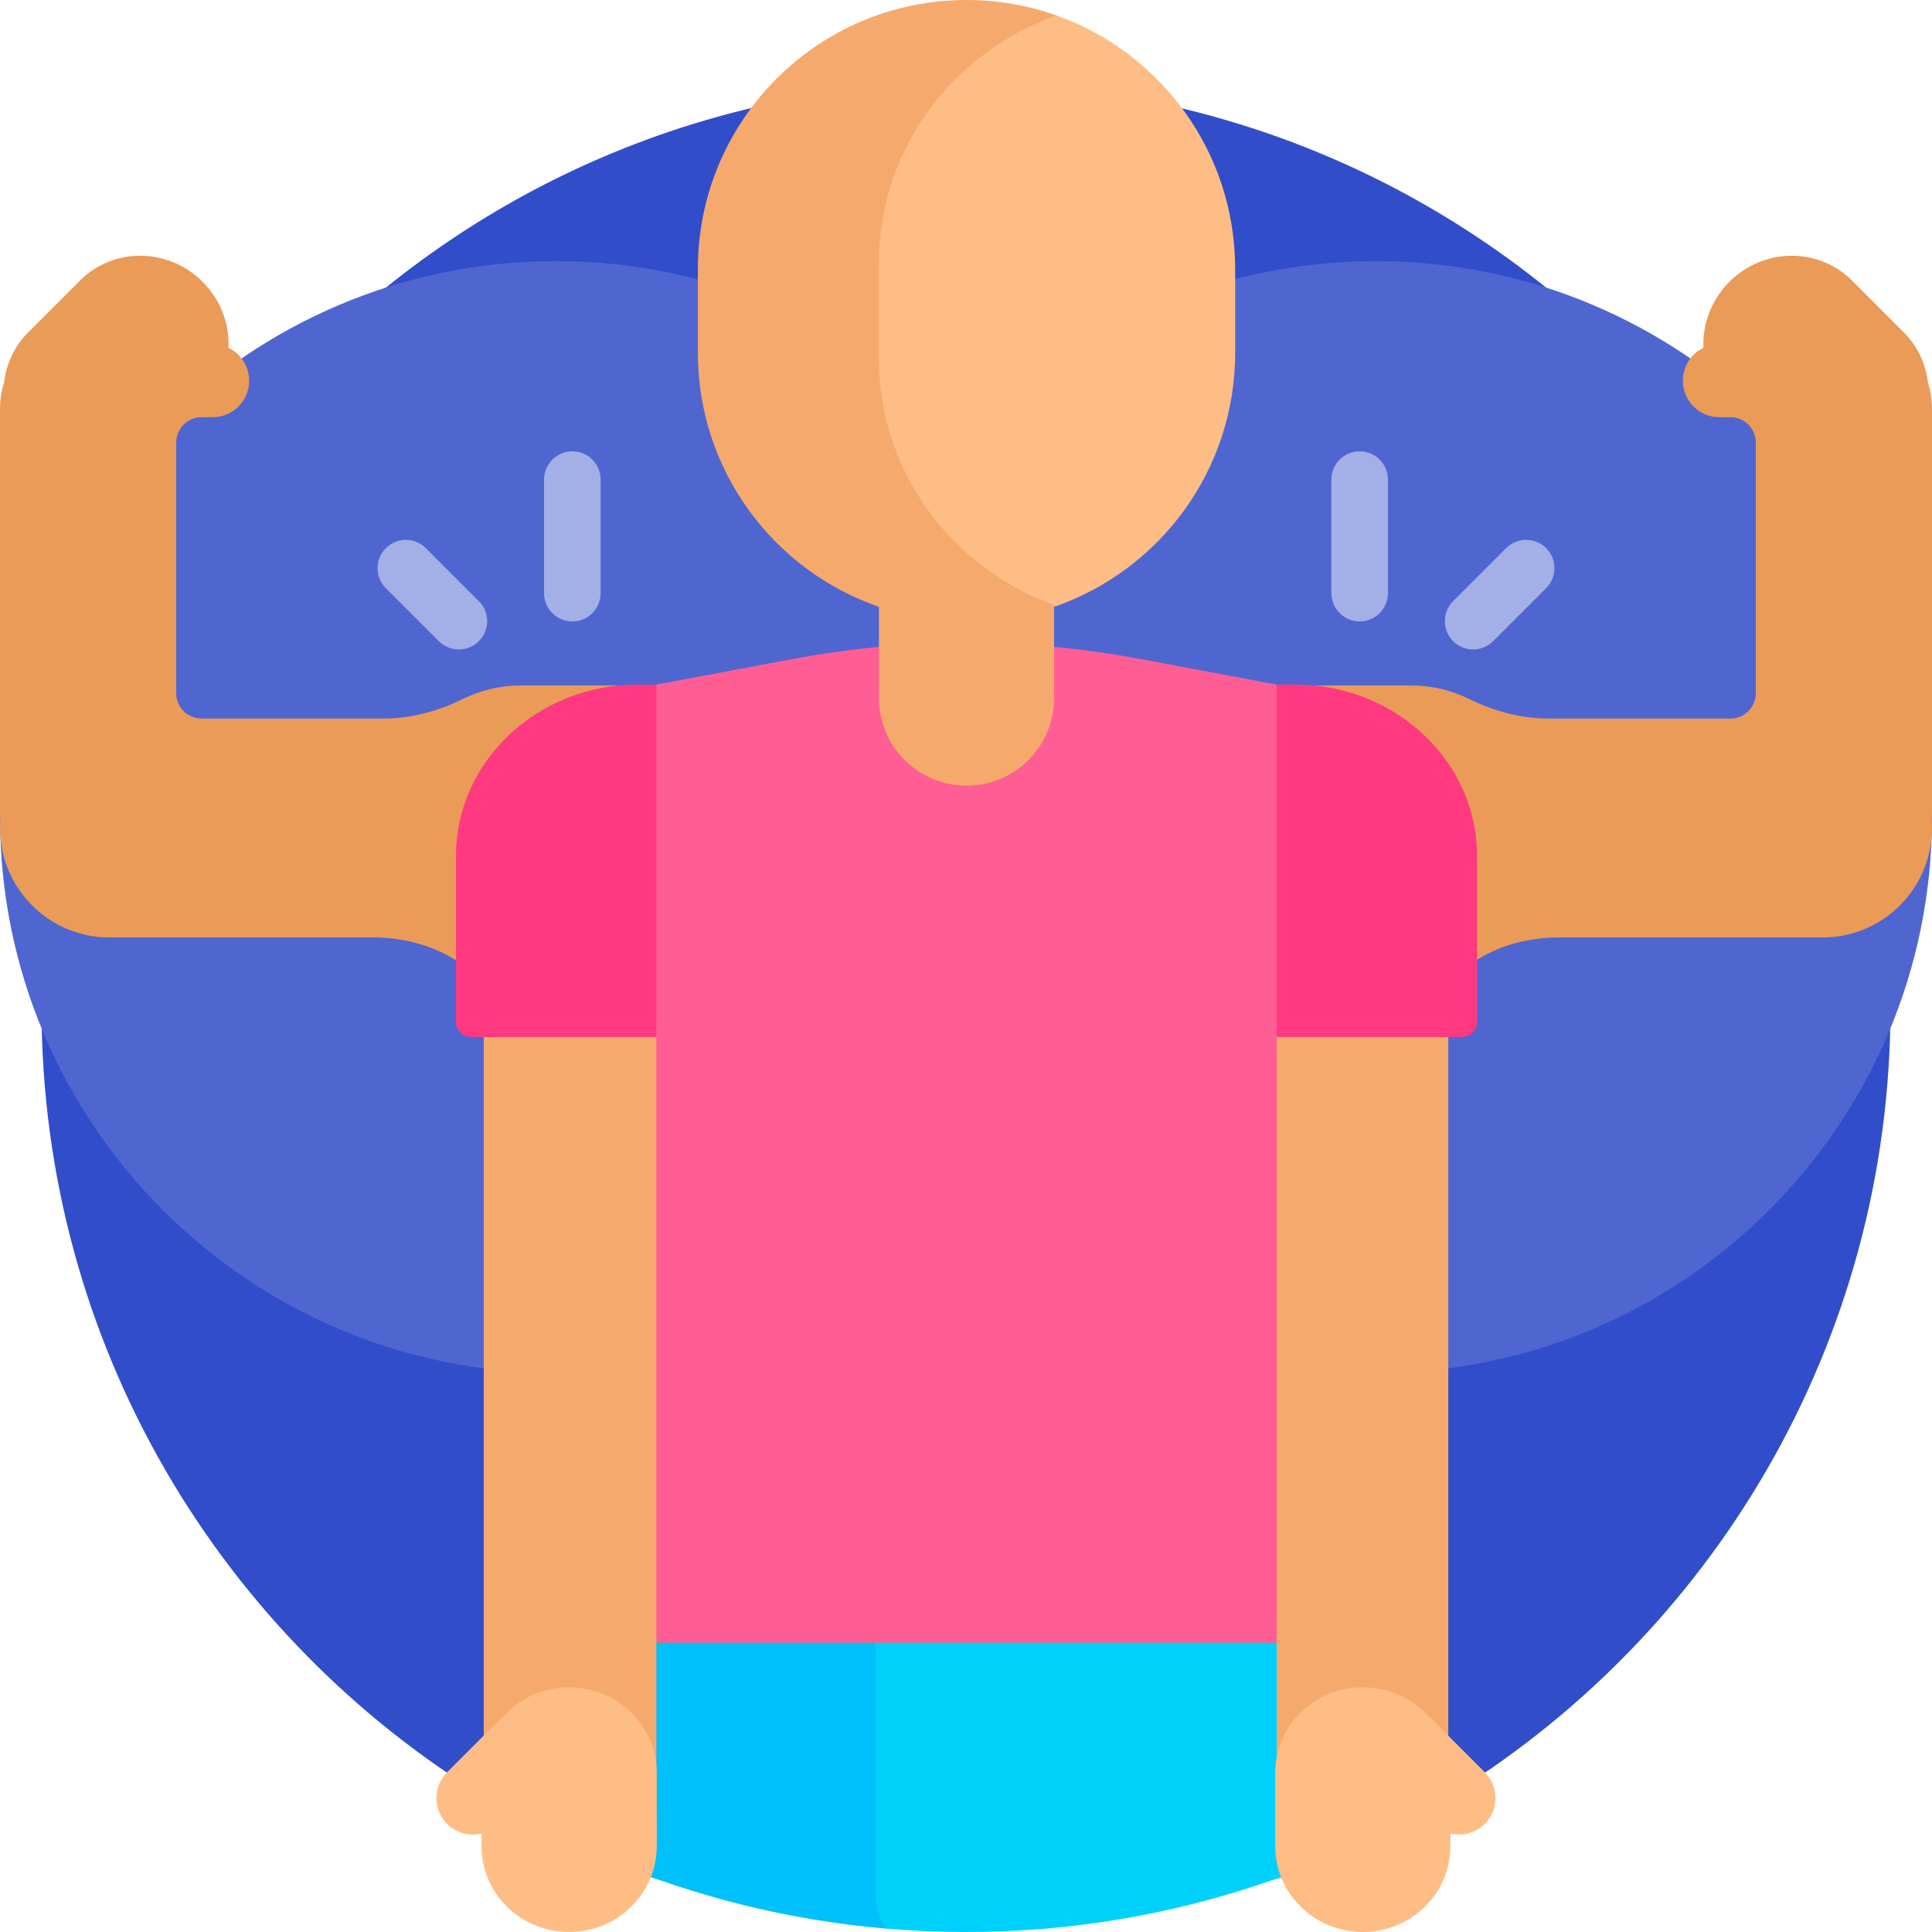
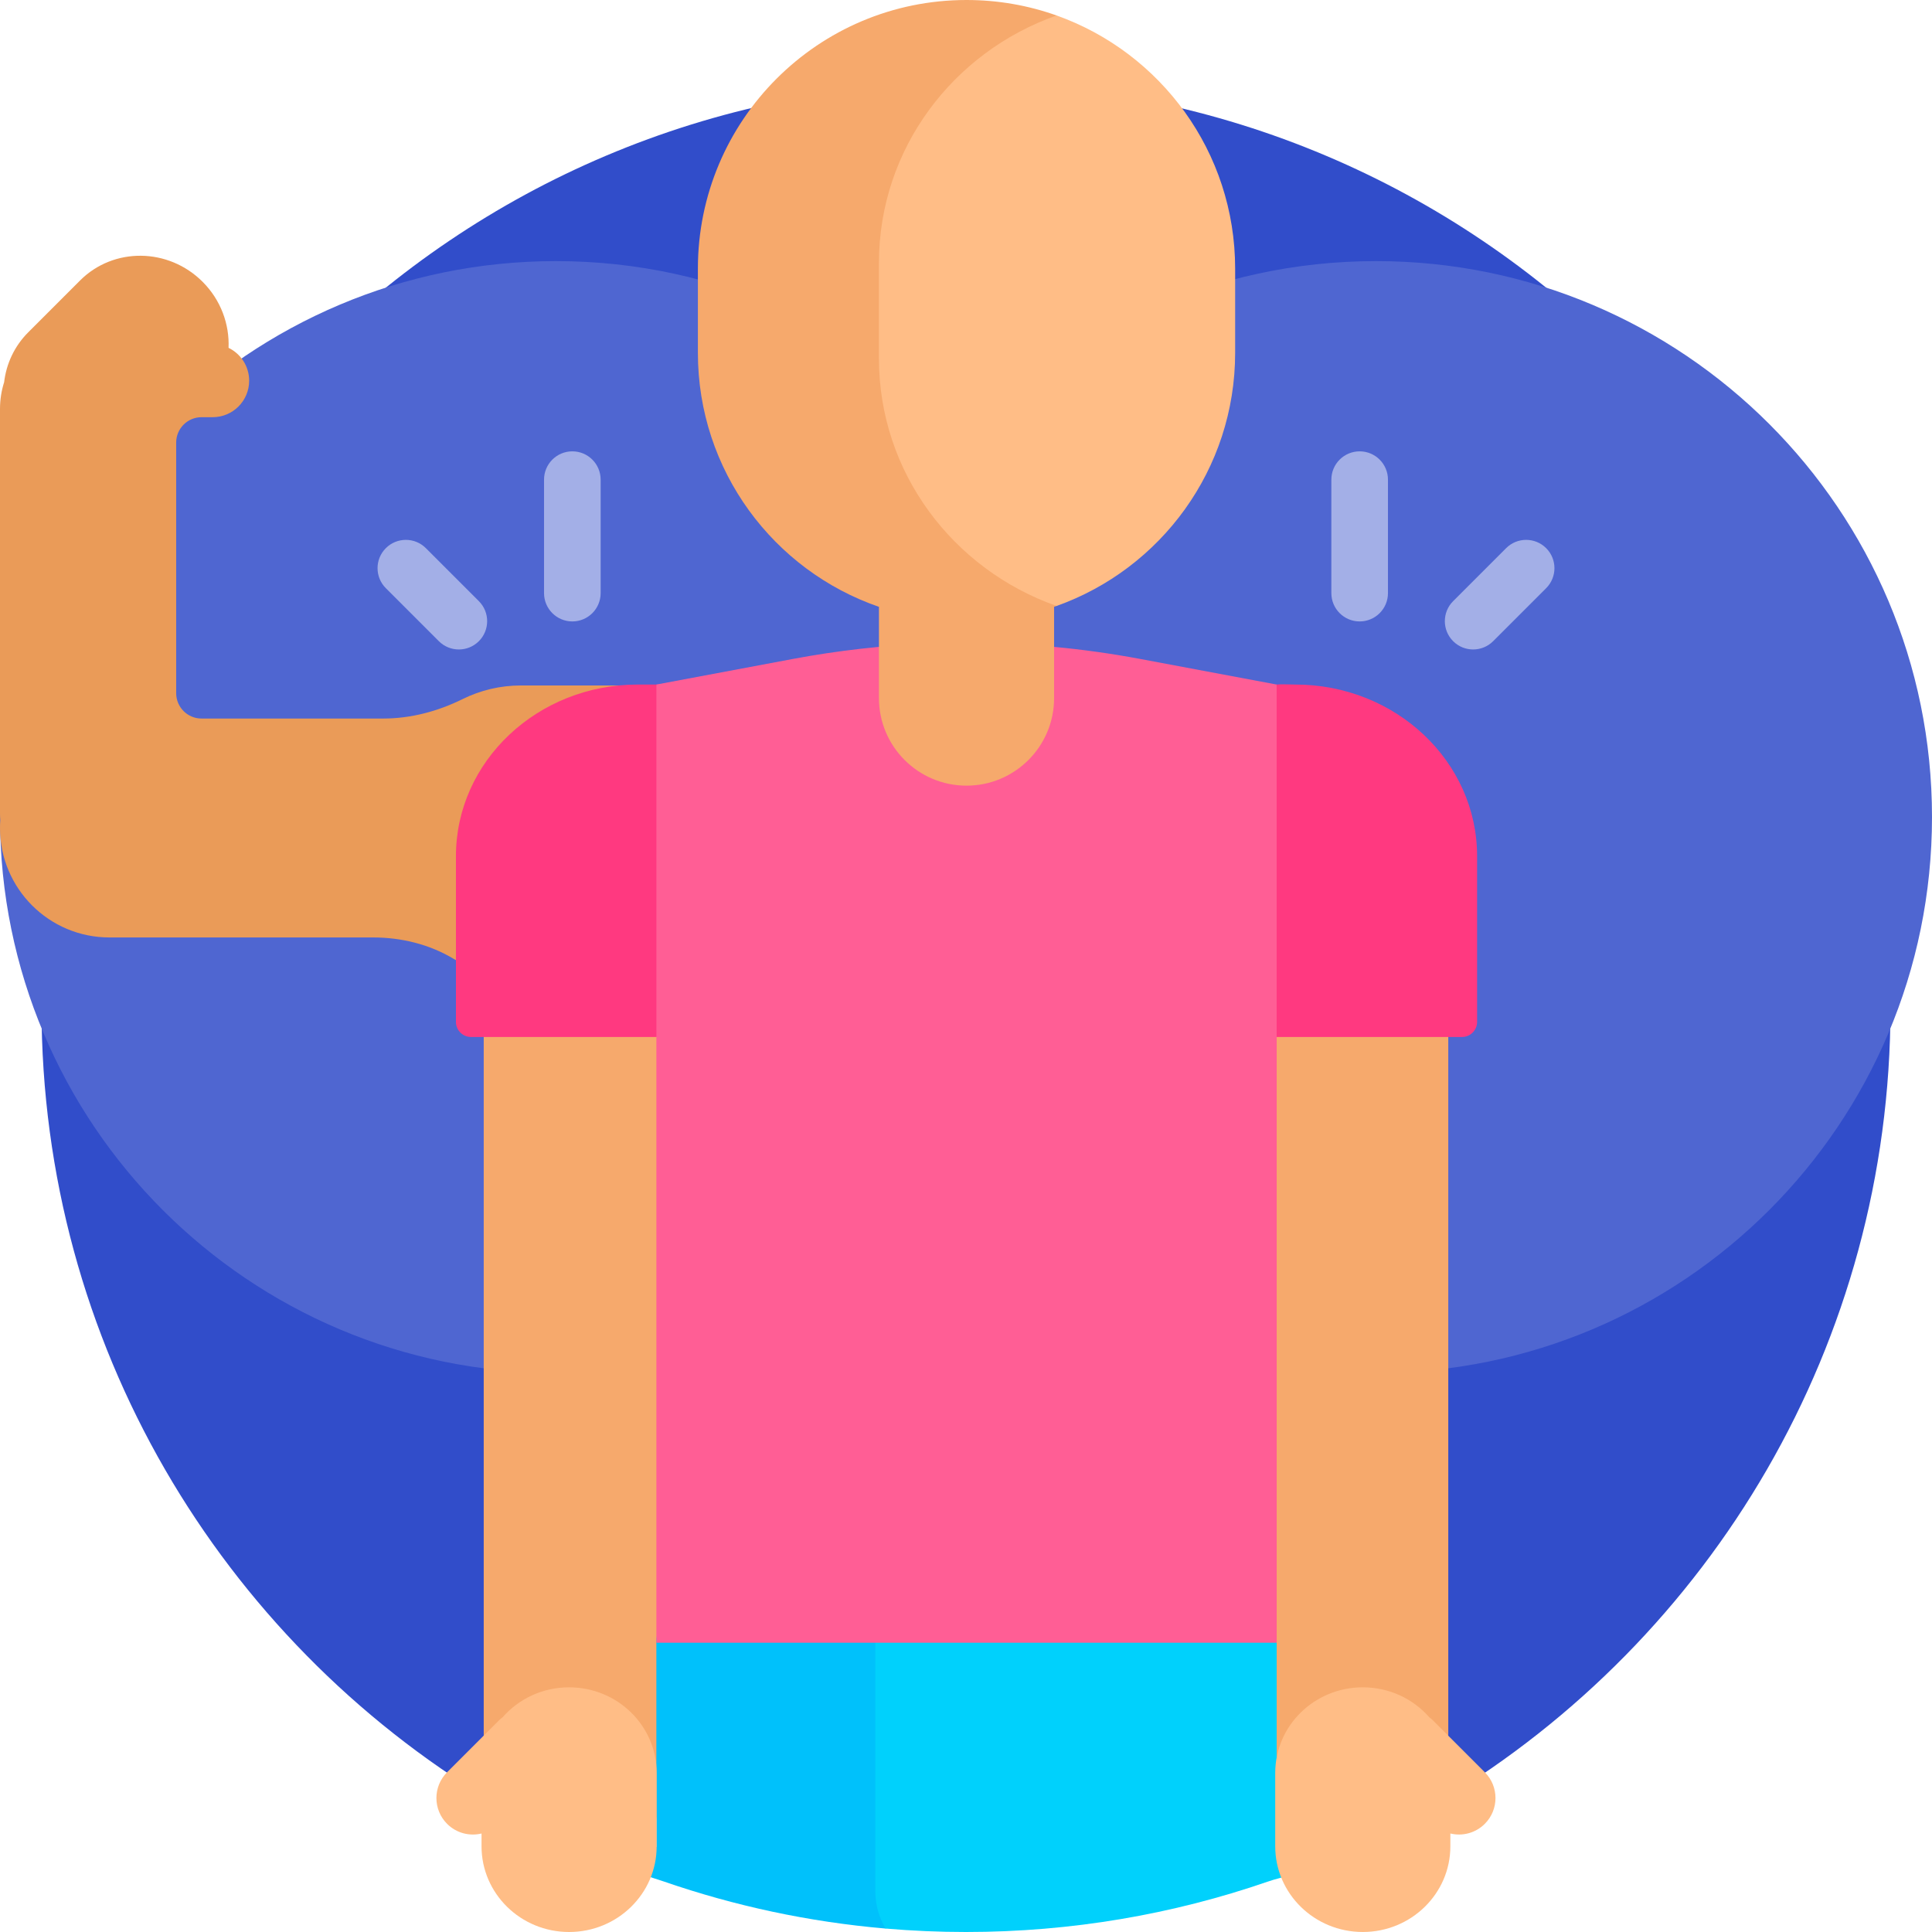
<svg xmlns="http://www.w3.org/2000/svg" id="Layer_1" viewBox="0 0 512 512">
  <g>
    <path d="m129.877 477.086c36.843-22.166 79.994-34.915 126.123-34.915s89.28 12.749 126.123 34.914c71.228-42.852 118.877-120.904 118.877-210.085 0-135.31-109.69-245-245-245s-245 109.69-245 245c0 89.181 47.649 167.233 118.877 210.086z" fill="#314dca" />
    <path d="m364.675 69.196c-43.024 0-81.741 18.443-108.675 47.855-26.935-29.411-65.651-47.855-108.676-47.855-81.365 0-147.324 65.959-147.324 147.324s65.959 147.325 147.324 147.325c43.024 0 81.741-18.443 108.676-47.855 26.935 29.411 65.651 47.855 108.675 47.855 81.366 0 147.325-65.96 147.325-147.325s-65.959-147.324-147.325-147.324z" fill="#4f66d1" />
    <path d="m360.463 244.54c-12.894 0-23.346 10.452-23.346 23.346l-36 95.958 36 111.441c0 12.894 10.452 23.346 23.346 23.346 12.894 0 23.346-10.452 23.346-23.346v-207.4c0-12.892-10.452-23.345-23.346-23.345z" fill="#f6a96c" />
    <path d="m174.883 260.775c0-12.894-10.452-23.346-23.346-23.346-12.894 0-23.346 10.452-23.346 23.346v107.159c0 .032 0 .064.001.097 0 .032-.001.064-.001.097v107.159c0 12.894 10.452 23.346 23.346 23.346 12.894 0 23.346-10.452 23.346-23.346 0 0 34.287-107.223 34.287-107.256z" fill="#f6a96c" />
    <path d="m182.482 181.654h-44.414c-5.543 0-10.785 1.294-15.438 3.595-6.571 3.25-13.719 5.17-21.051 5.17h-48.17c-3.71 0-6.718-3.008-6.718-6.718v-66.421c0-1.782.708-3.49 1.968-4.75 1.26-1.26 2.968-1.968 4.75-1.968h2.952c5.34 0 9.67-4.329 9.67-9.67 0-3.831-2.228-7.142-5.459-8.707.259-6.266-2.041-12.667-6.881-17.507-9.062-9.062-23.601-9.219-32.471-.349l-13.73 13.73c-3.694 3.694-5.822 8.37-6.394 13.225-.711 2.237-1.096 4.619-1.096 7.092v107.159c0 .621.024 1.235.072 1.844-.047.677-.072 1.361-.072 2.05 0 16.021 12.988 29.009 29.009 29.009h69.871c7.468 0 14.89 1.802 21.297 5.64 5.231 3.133 11.35 4.934 17.891 4.934h44.414c19.258 0 34.869-15.611 34.869-34.869v-7.619c0-19.258-15.611-34.87-34.869-34.87z" fill="#ea9b58" />
-     <path d="m329.518 181.654h44.414c5.543 0 10.785 1.294 15.438 3.595 6.571 3.25 13.719 5.17 21.051 5.17h48.169c3.71 0 6.718-3.008 6.718-6.718v-66.421c0-1.782-.708-3.49-1.968-4.75-1.26-1.26-2.968-1.968-4.75-1.968h-2.952c-5.34 0-9.67-4.329-9.67-9.67 0-3.831 2.228-7.142 5.459-8.707-.259-6.266 2.041-12.667 6.881-17.507 9.062-9.062 23.601-9.219 32.471-.349l13.73 13.73c3.694 3.694 5.822 8.37 6.394 13.225.712 2.237 1.097 4.619 1.097 7.092v107.159c0 .621-.024 1.235-.072 1.844.047.677.072 1.361.072 2.051 0 16.021-12.988 29.009-29.009 29.009h-69.871c-7.468 0-14.89 1.802-21.297 5.64-5.231 3.133-11.35 4.934-17.891 4.934h-44.414c-19.258 0-34.869-15.611-34.869-34.869v-7.619c0-19.259 15.611-34.871 34.869-34.871z" fill="#ea9b58" />
    <path d="m194.74 181.412h-25.712c-26.62 0-48.199 20.361-48.199 45.478v43.92c0 2.209 1.791 4 4 4h69.911z" fill="#ff3980" />
    <path d="m343.248 181.412c26.62 0 48.199 20.361 48.199 45.478v43.92c0 2.209-1.791 4-4 4h-69.911v-69.138c0-12.353 8.139-22.744 20.794-24.26 1.072-.128 3.81 0 4.918 0z" fill="#ff3980" />
    <path d="m252.707 425.466h-69.091c-5.34 0-9.67 4.329-9.67 9.67v54.269l-4.542 7.085c.674.24 5.892 1.909 6.569 2.143 18.655 6.444 38.33 10.698 58.72 12.454 1.051.091 2.103-12.039 3.158-11.962 5.992.439 12.044.662 18.149.662 2.112 0 4.218-.027 6.317-.08.039-.353.06-.711.06-1.074v-63.496c0-5.342-4.33-9.671-9.67-9.671z" fill="#00c1fb" />
    <path d="m328.661 425.466h-87.027c-5.34 0-9.67 4.329-9.67 9.67v66.04c0 3.622.996 7.012 2.729 9.91 7.022.605 14.129.914 21.307.914 27.983 0 54.87-4.692 79.917-13.33.806-.278 1.611-.56 5.189-1.517v-8.291l-2.775-12.787v-40.939c0-5.341-4.329-9.67-9.67-9.67z" fill="#00d1fc" />
    <path d="m338.331 181.412-36.175-6.784c-15.174-2.845-30.579-4.277-46.017-4.277h-.242c-3.48.003-9.757.201-9.757.201-12.085.484-24.122 1.846-36.018 4.077l-36.175 6.784v45.722 208.205h164.385v-160.887-93.041z" fill="#ff5e95" />
    <path d="m280.006 4.1c-7.461-2.655-15.495-4.1-23.867-4.1-39.317 0-71.19 31.873-71.19 71.19v22.306c0 31.191 20.06 57.698 47.982 67.321v24.181c0 12.817 10.39 23.207 23.207 23.207 12.817 0 23.207-10.39 23.207-23.207v-24.182c.221-.076.441-.153.661-.231 1.321-.469 1.321-156.015 0-156.485z" fill="#f6a96c" />
    <path d="m280.006 4.101c-27.448 9.671-47.075 35.378-47.075 65.574v25.336c0 30.196 19.627 55.904 47.075 65.574 27.578-9.812 47.322-36.144 47.322-67.089v-22.306c0-30.945-19.744-57.278-47.322-67.089z" fill="#ffbd86" />
    <g fill="#a3afe7">
      <path d="m151.676 164.686c-4.142 0-7.5-3.358-7.5-7.5v-30.077c0-4.142 3.358-7.5 7.5-7.5 4.142 0 7.5 3.358 7.5 7.5v30.077c0 4.142-3.358 7.5-7.5 7.5z" />
      <path d="m126.906 169.92c-2.929 2.929-7.678 2.929-10.607 0l-14.046-14.046c-2.929-2.929-2.929-7.678 0-10.607 2.929-2.929 7.678-2.929 10.607 0l14.046 14.046c2.929 2.929 2.929 7.678 0 10.607z" />
      <path d="m360.324 164.686c4.142 0 7.5-3.358 7.5-7.5v-30.077c0-4.142-3.358-7.5-7.5-7.5-4.142 0-7.5 3.358-7.5 7.5v30.077c0 4.142 3.358 7.5 7.5 7.5z" />
      <path d="m385.094 169.92c2.929 2.929 7.678 2.929 10.607 0l14.046-14.046c2.929-2.929 2.929-7.678 0-10.607-2.929-2.929-7.678-2.929-10.607 0l-14.046 14.046c-2.929 2.929-2.929 7.678 0 10.607z" />
    </g>
    <path d="m393.487 469.663-13.675-13.675c-.329-.329-.677-.629-1.038-.901-4.256-4.855-10.571-7.931-17.619-7.931-12.816 0-23.207 10.169-23.207 22.713v19.417c0 12.544 10.391 22.713 23.207 22.713s23.207-10.169 23.207-22.713v-3.39c3.169.768 6.651-.084 9.125-2.559 3.776-3.775 3.776-9.898 0-13.674z" fill="#ffbd86" />
    <path d="m150.819 447.156c-7.048 0-13.363 3.076-17.619 7.931-.362.272-.709.572-1.038.901l-13.675 13.675c-3.776 3.776-3.776 9.899 0 13.675 2.474 2.474 5.956 3.327 9.125 2.559v3.39c0 12.544 10.391 22.713 23.207 22.713s23.207-10.169 23.207-22.713v-19.417c0-12.545-10.391-22.714-23.207-22.714z" fill="#ffbd86" />
  </g>
  <g />
  <g />
  <g />
  <g />
  <g />
  <g />
  <g />
  <g />
  <g />
  <g />
  <g />
  <g />
  <g />
  <g />
  <g />
</svg>